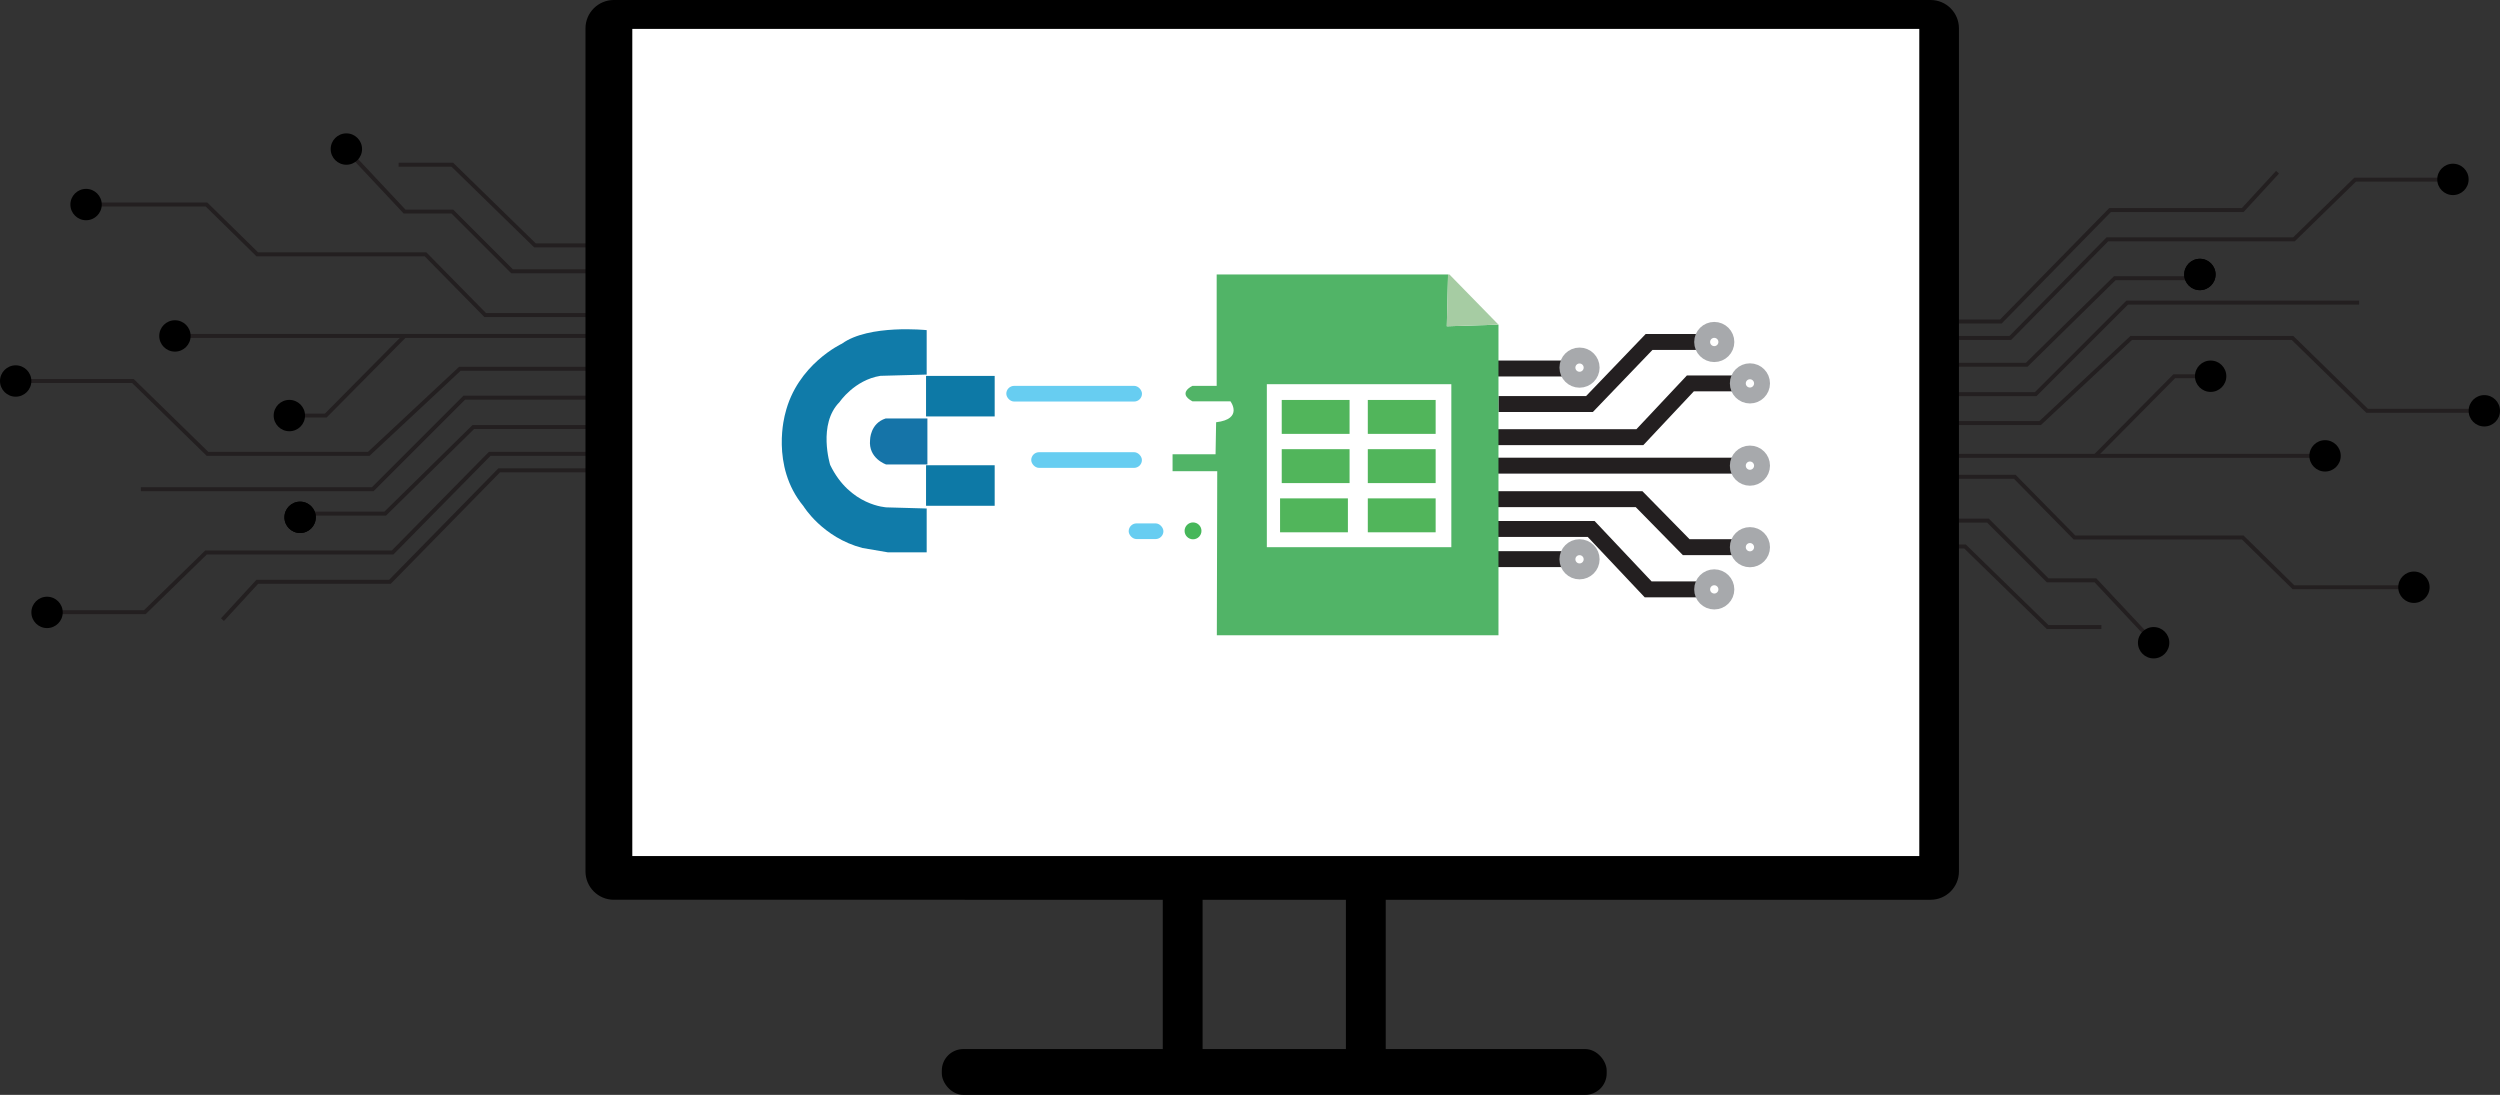
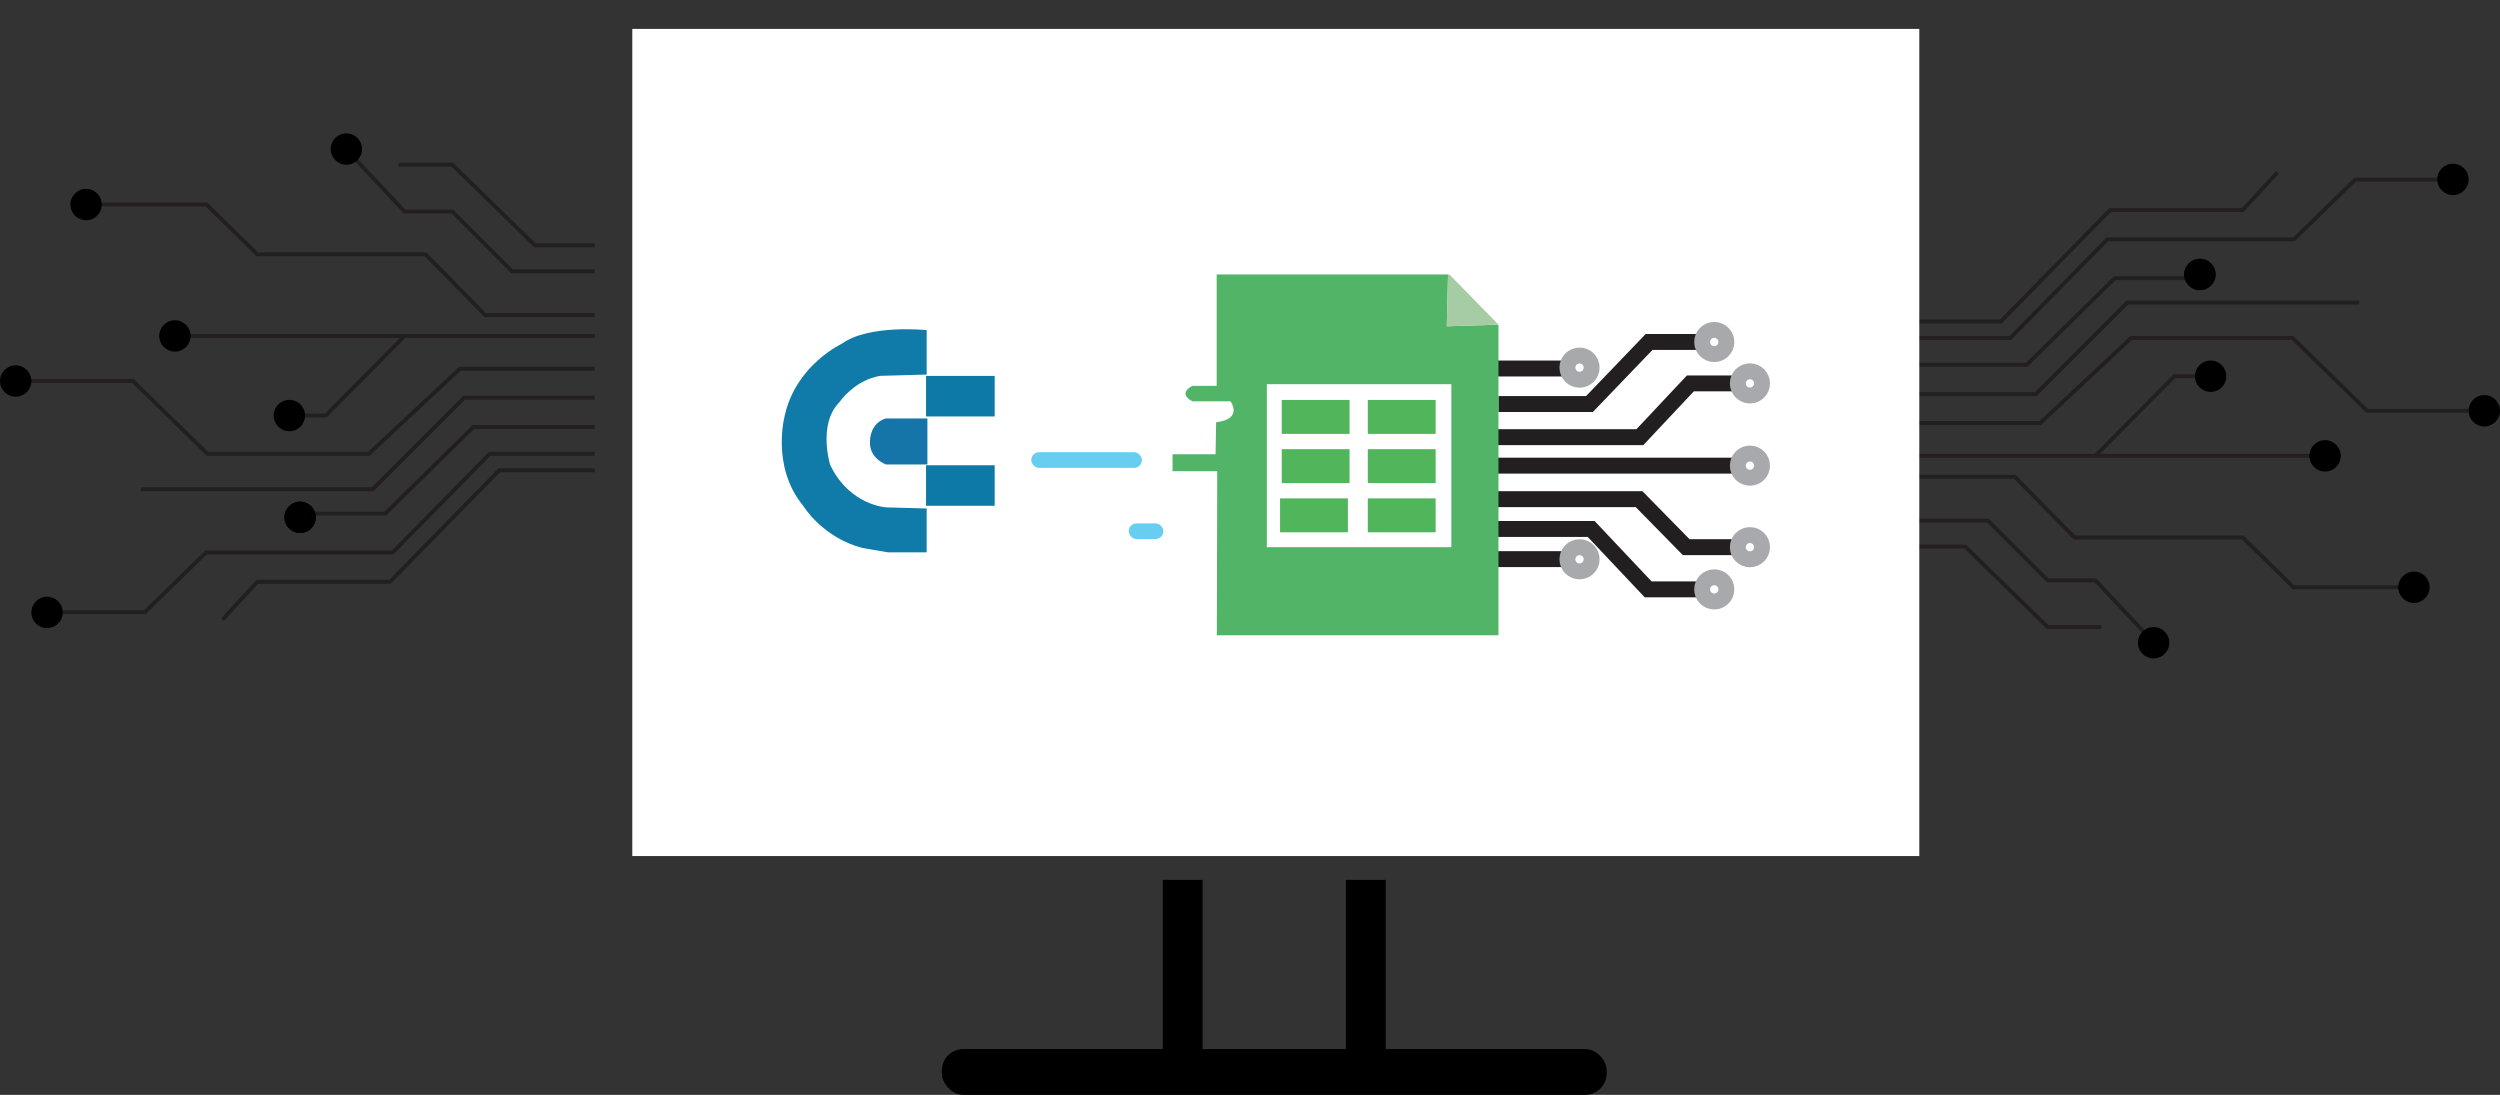
<svg xmlns="http://www.w3.org/2000/svg" id="Layer_1" viewBox="0 0 313.97 137.5">
  <rect x="0" y="0" width="313.97" height="137.5" fill="#333333" stroke="none" />
  <defs>
    <style>.cls-1{fill:#fff;}.cls-2{stroke:#a7a9ac;}.cls-2,.cls-3{stroke-width:2px;}.cls-2,.cls-3,.cls-4{fill:none;stroke-miterlimit:10;}.cls-5{fill:#51b467;}.cls-3,.cls-4{stroke:#231f20;}.cls-6{fill:#46b75a;}.cls-7{fill:#0d79a6;}.cls-8{fill:#51b55b;}.cls-9{fill:#1574a8;}.cls-10{fill:#67cdf1;}.cls-11{fill:#a6cca3;}.cls-4{stroke-width:.5px;}.cls-12{fill:#107ba9;}</style>
  </defs>
  <rect x="146.03" y="110.5" width="5" height="23.75" />
  <rect x="169.03" y="110.5" width="5" height="23.75" />
  <rect x="118.28" y="131.75" width="83.5" height="5.75" rx="2.7" ry="2.7" />
  <polyline class="cls-4" points="239.28 42.44 252.47 42.44 264.66 30.06 288.09 30.06 295.78 22.56 306.84 22.56" />
  <polyline class="cls-4" points="239.28 53.13 256.22 53.13 267.66 42.44 287.91 42.44 297.28 51.59 310.78 51.59" />
  <polyline class="cls-4" points="239.28 45.81 254.53 45.81 265.59 34.94 275.03 34.94" />
  <line class="cls-4" x1="239.28" y1="57.25" x2="290.72" y2="57.25" />
  <polyline class="cls-4" points="276.28 47.25 273.06 47.25 263.16 57.25" />
  <polyline class="cls-4" points="239.28 59.88 253.03 59.88 260.53 67.5 281.66 67.5 288.03 73.75 301.66 73.75" />
  <polyline class="cls-4" points="239.28 65.38 249.66 65.38 257.16 72.88 263.16 72.88 269.72 79.88" />
  <polyline class="cls-4" points="239.28 40.38 251.28 40.38 265 26.38 281.66 26.38 286.03 21.63" />
  <polyline class="cls-4" points="239.28 49.5 255.66 49.5 267.16 38 296.28 38" />
  <polyline class="cls-4" points="239.28 68.63 246.78 68.63 257.16 78.75 263.91 78.75" />
  <circle cx="308.06" cy="22.53" r="1.97" />
  <circle cx="276.28" cy="34.47" r="1.97" />
  <circle cx="276.28" cy="34.47" r="1.97" />
  <circle cx="312" cy="51.59" r="1.97" />
  <circle cx="277.63" cy="47.25" r="1.97" />
  <circle cx="292" cy="57.25" r="1.97" />
  <circle cx="303.16" cy="73.75" r="1.97" />
  <circle cx="270.47" cy="80.72" r="1.97" />
  <polyline class="cls-4" points="74.69 57 61.5 57 49.31 69.38 25.88 69.38 18.19 76.88 7.13 76.88" />
  <polyline class="cls-4" points="74.69 46.32 57.75 46.32 46.31 57 26.06 57 16.69 47.85 3.19 47.85" />
  <polyline class="cls-4" points="74.69 53.63 59.44 53.63 48.38 64.5 38.94 64.5" />
  <line class="cls-4" x1="74.69" y1="42.19" x2="23.25" y2="42.19" />
  <polyline class="cls-4" points="37.69 52.19 40.91 52.19 50.81 42.19" />
  <polyline class="cls-4" points="74.69 39.57 60.94 39.57 53.44 31.94 32.31 31.94 25.94 25.69 12.31 25.69" />
  <polyline class="cls-4" points="74.69 34.07 64.31 34.07 56.81 26.57 50.81 26.57 44.25 19.57" />
  <polyline class="cls-4" points="74.69 59.07 62.69 59.07 48.97 73.07 32.31 73.07 27.94 77.82" />
  <polyline class="cls-4" points="74.69 49.94 58.31 49.94 46.81 61.44 17.69 61.44" />
  <polyline class="cls-4" points="74.69 30.82 67.19 30.82 56.81 20.69 50.06 20.69" />
  <circle cx="5.91" cy="76.91" r="1.97" />
  <circle cx="37.69" cy="64.97" r="1.97" />
  <circle cx="37.69" cy="64.97" r="1.97" />
  <circle cx="1.97" cy="47.85" r="1.97" />
  <circle cx="36.34" cy="52.19" r="1.97" />
  <circle cx="21.97" cy="42.19" r="1.97" />
  <circle cx="10.81" cy="25.69" r="1.97" />
  <circle cx="43.5" cy="18.72" r="1.97" />
-   <path d="m77.09,0h165.37c1.97,0,3.56,1.6,3.56,3.56v105.88c0,1.97-1.6,3.56-3.56,3.56H77.09c-1.97,0-3.56-1.6-3.56-3.56V3.56c0-1.97,1.6-3.56,3.56-3.56Z" />
  <rect class="cls-1" x="79.41" y="3.63" width="161.63" height="103.88" />
  <line class="cls-3" x1="185.28" y1="46.28" x2="197.33" y2="46.28" />
  <polyline class="cls-3" points="214.06 42.95 207.1 42.95 199.62 50.74 194.42 50.74 188.19 50.74" />
  <polyline class="cls-3" points="218.63 48.15 212.29 48.15 205.95 54.9 196.5 54.9 187.41 54.9" />
  <polyline class="cls-3" points="218.63 58.48 197.33 58.48 187.41 58.48" />
  <polyline class="cls-3" points="218.63 68.72 211.77 68.72 205.85 62.69 196.5 62.69 186.68 62.69" />
  <polyline class="cls-3" points="214.06 74.02 206.99 74.02 199.83 66.43 194.42 66.43 186.68 66.43" />
  <line class="cls-3" x1="188.02" y1="70.22" x2="197.33" y2="70.22" />
  <circle class="cls-2" cx="198.37" cy="46.17" r="1.52" />
  <circle class="cls-2" cx="219.77" cy="68.72" r="1.52" />
  <circle class="cls-2" cx="198.37" cy="70.24" r="1.52" />
  <circle class="cls-2" cx="215.29" cy="74.02" r="1.52" />
  <circle class="cls-2" cx="219.77" cy="48.15" r="1.52" />
  <circle class="cls-2" cx="219.77" cy="58.48" r="1.52" />
  <circle class="cls-2" cx="215.29" cy="42.95" r="1.52" />
  <path class="cls-5" d="m152.8,34.47v13.99h-3.05s-1.94.9,0,1.94h4.78s1.66,2.22-1.8,2.63l-.07,4.02h-5.4v2.13h5.61l-.05,20.6h35.37v-39.01l-6.49.21.16-6.51h-29.05Z" />
  <polygon class="cls-11" points="182.03 34.47 188.19 40.77 181.7 40.98 181.85 34.47 182.03 34.47" />
  <rect class="cls-1" x="159.1" y="48.25" width="23.17" height="20.47" />
  <rect class="cls-8" x="160.97" y="50.23" width="8.52" height="4.26" />
  <rect class="cls-8" x="171.78" y="50.23" width="8.52" height="4.26" />
  <rect class="cls-8" x="171.78" y="56.41" width="8.52" height="4.26" />
  <rect class="cls-8" x="171.78" y="62.59" width="8.52" height="4.26" />
  <rect class="cls-8" x="160.97" y="56.41" width="8.52" height="4.26" />
  <rect class="cls-8" x="160.76" y="62.59" width="8.52" height="4.26" />
-   <rect class="cls-10" x="126.38" y="48.46" width="17.04" height="1.97" rx=".99" ry=".99" />
  <rect class="cls-10" x="129.51" y="56.79" width="13.9" height="1.97" rx=".99" ry=".99" />
  <rect class="cls-10" x="141.75" y="65.73" width="4.36" height="1.97" rx=".99" ry=".99" />
-   <circle class="cls-6" cx="149.83" cy="66.67" r="1.06" />
  <rect class="cls-7" x="116.3" y="47.21" width="8.62" height="5.09" />
  <rect class="cls-7" x="116.3" y="58.43" width="8.62" height="5.09" />
  <path class="cls-9" d="m116.47,52.55v5.78h-5.19s-2.25-.76-2.01-3.08c0,0,0-2.08,1.97-2.7h5.23Z" />
  <path class="cls-12" d="m116.37,41.46s-7.24-.76-10.63,1.7c0,0-5.64,2.6-7.13,8.8,0,0-1.9,6.54,2.29,11.6,0,0,2.39,3.95,7.41,5.26l3.22.55h4.85v-5.51l-5.02-.14s-4.61-.17-7.1-5.33c0,0-1.59-5.13,1.18-7.9,0,0,1.86-2.77,5.13-3.29l5.81-.16v-5.59Z" />
</svg>